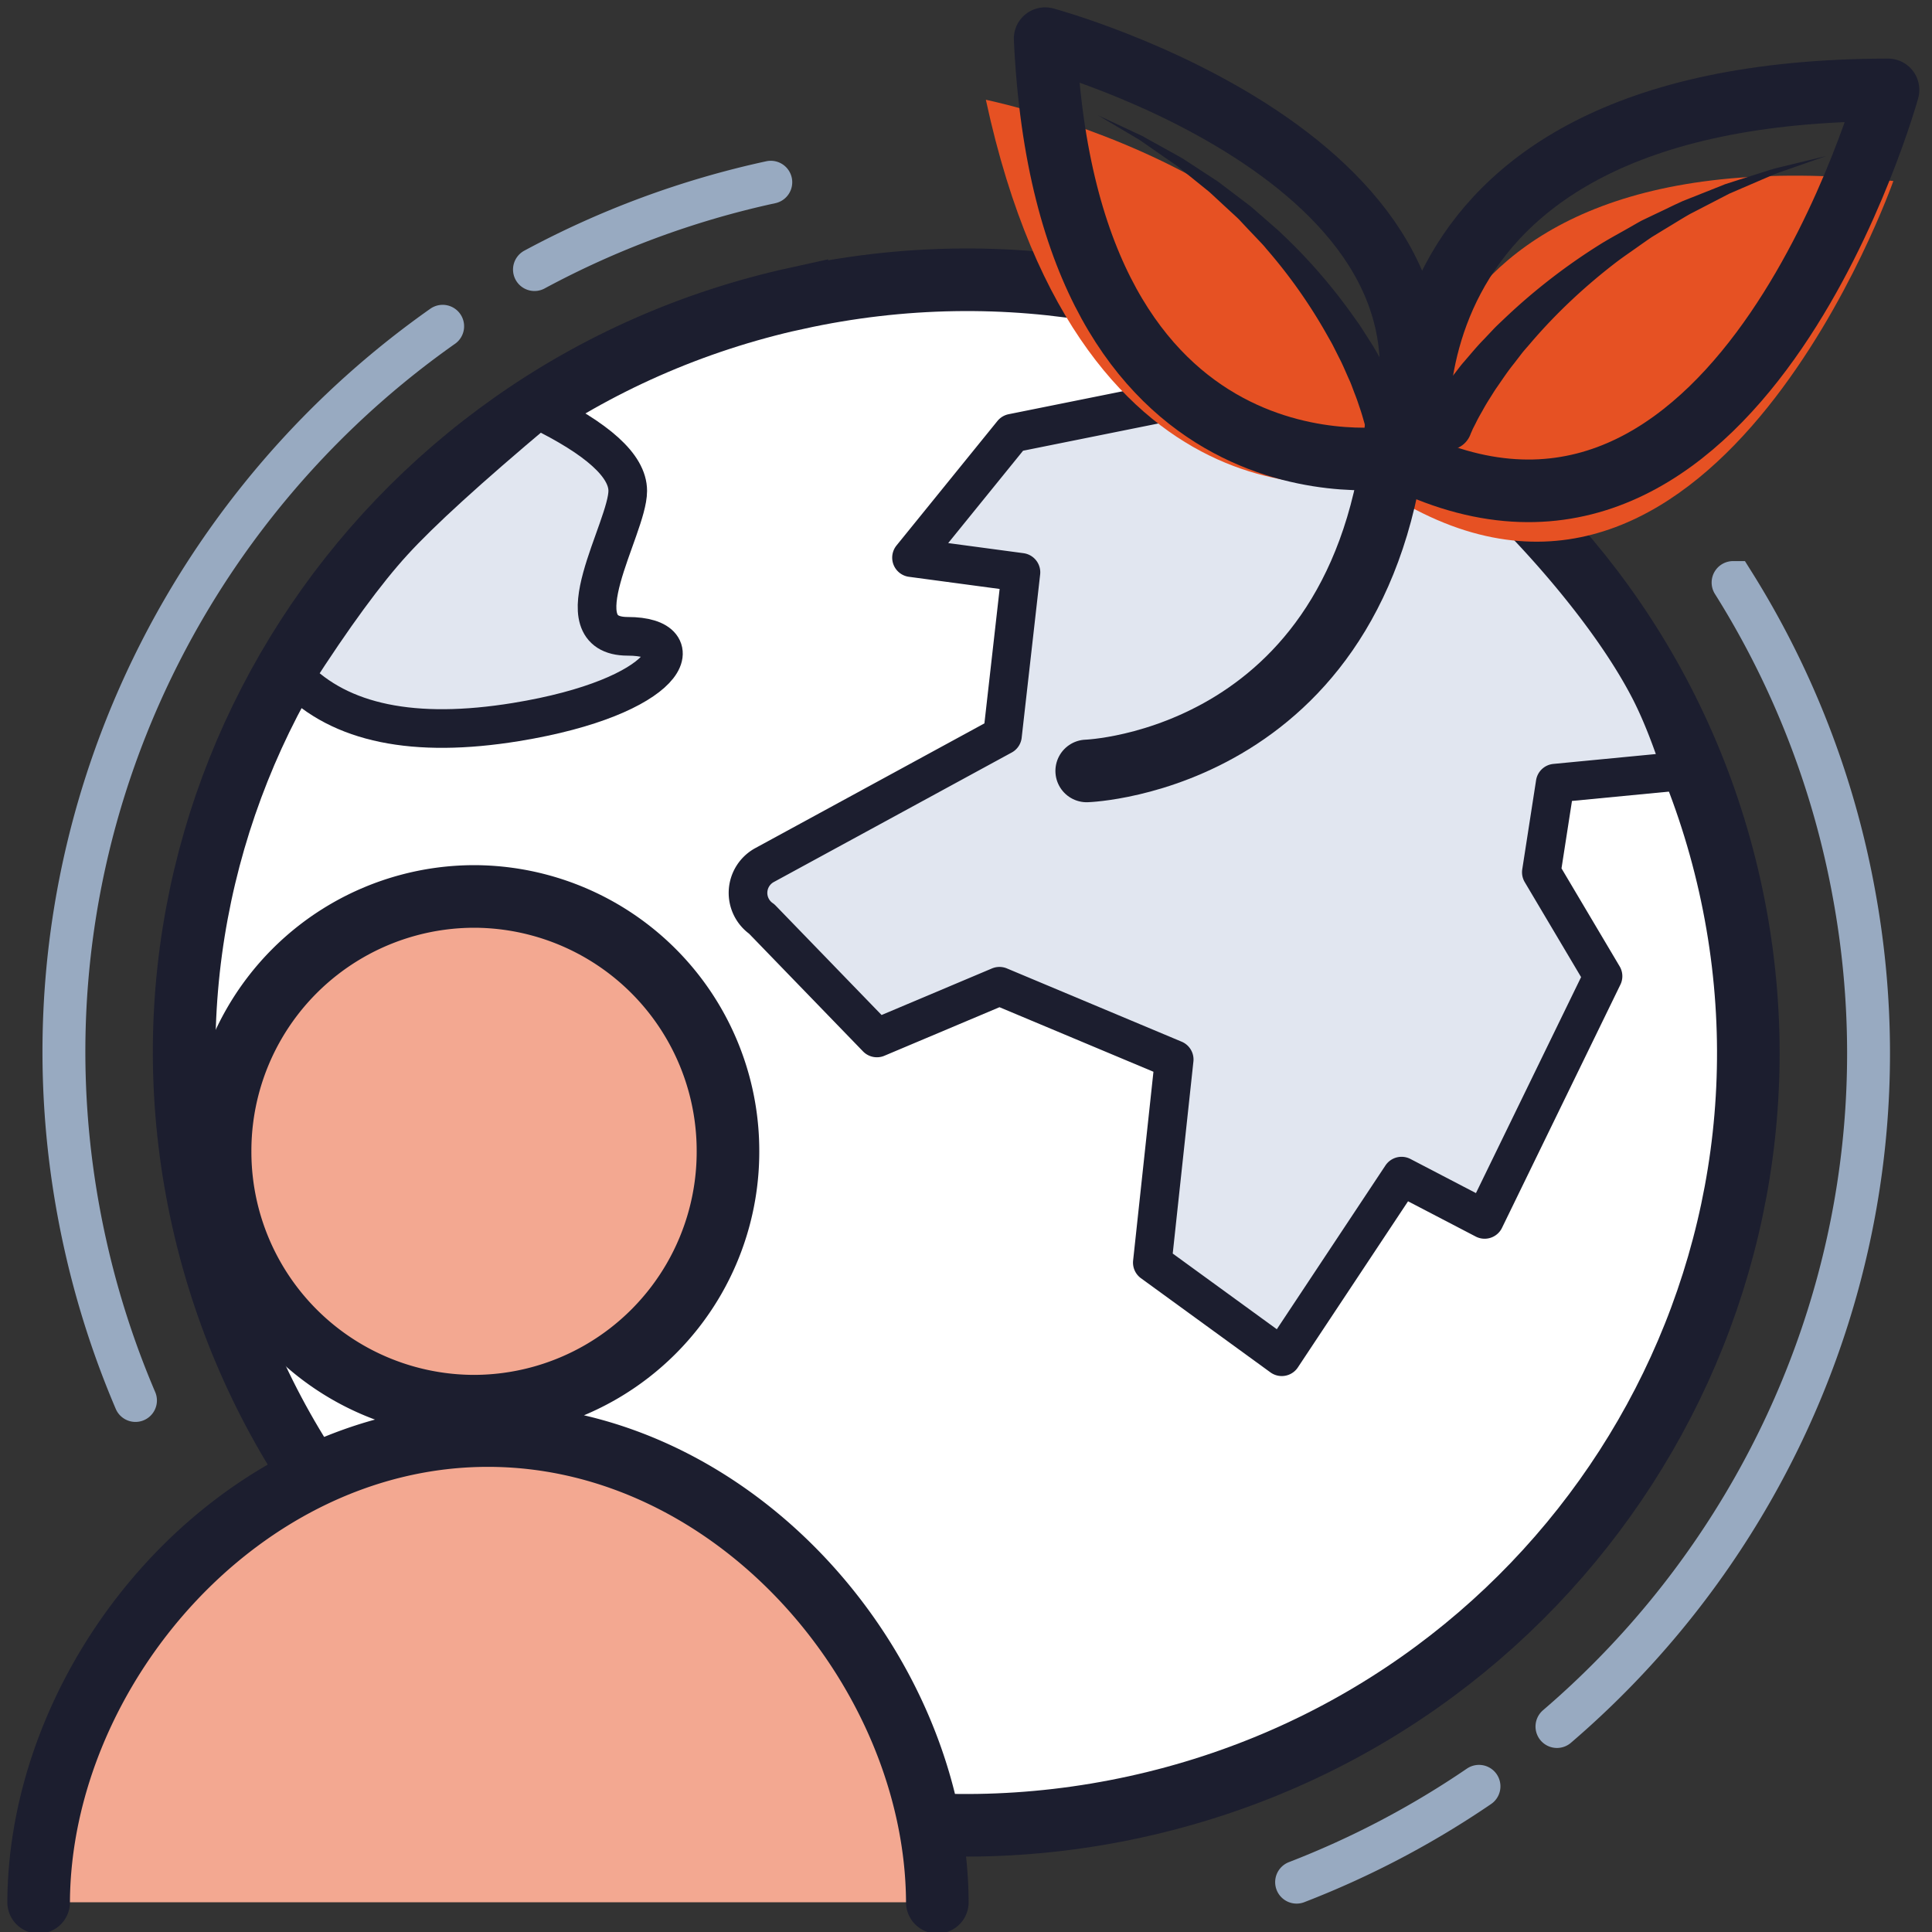
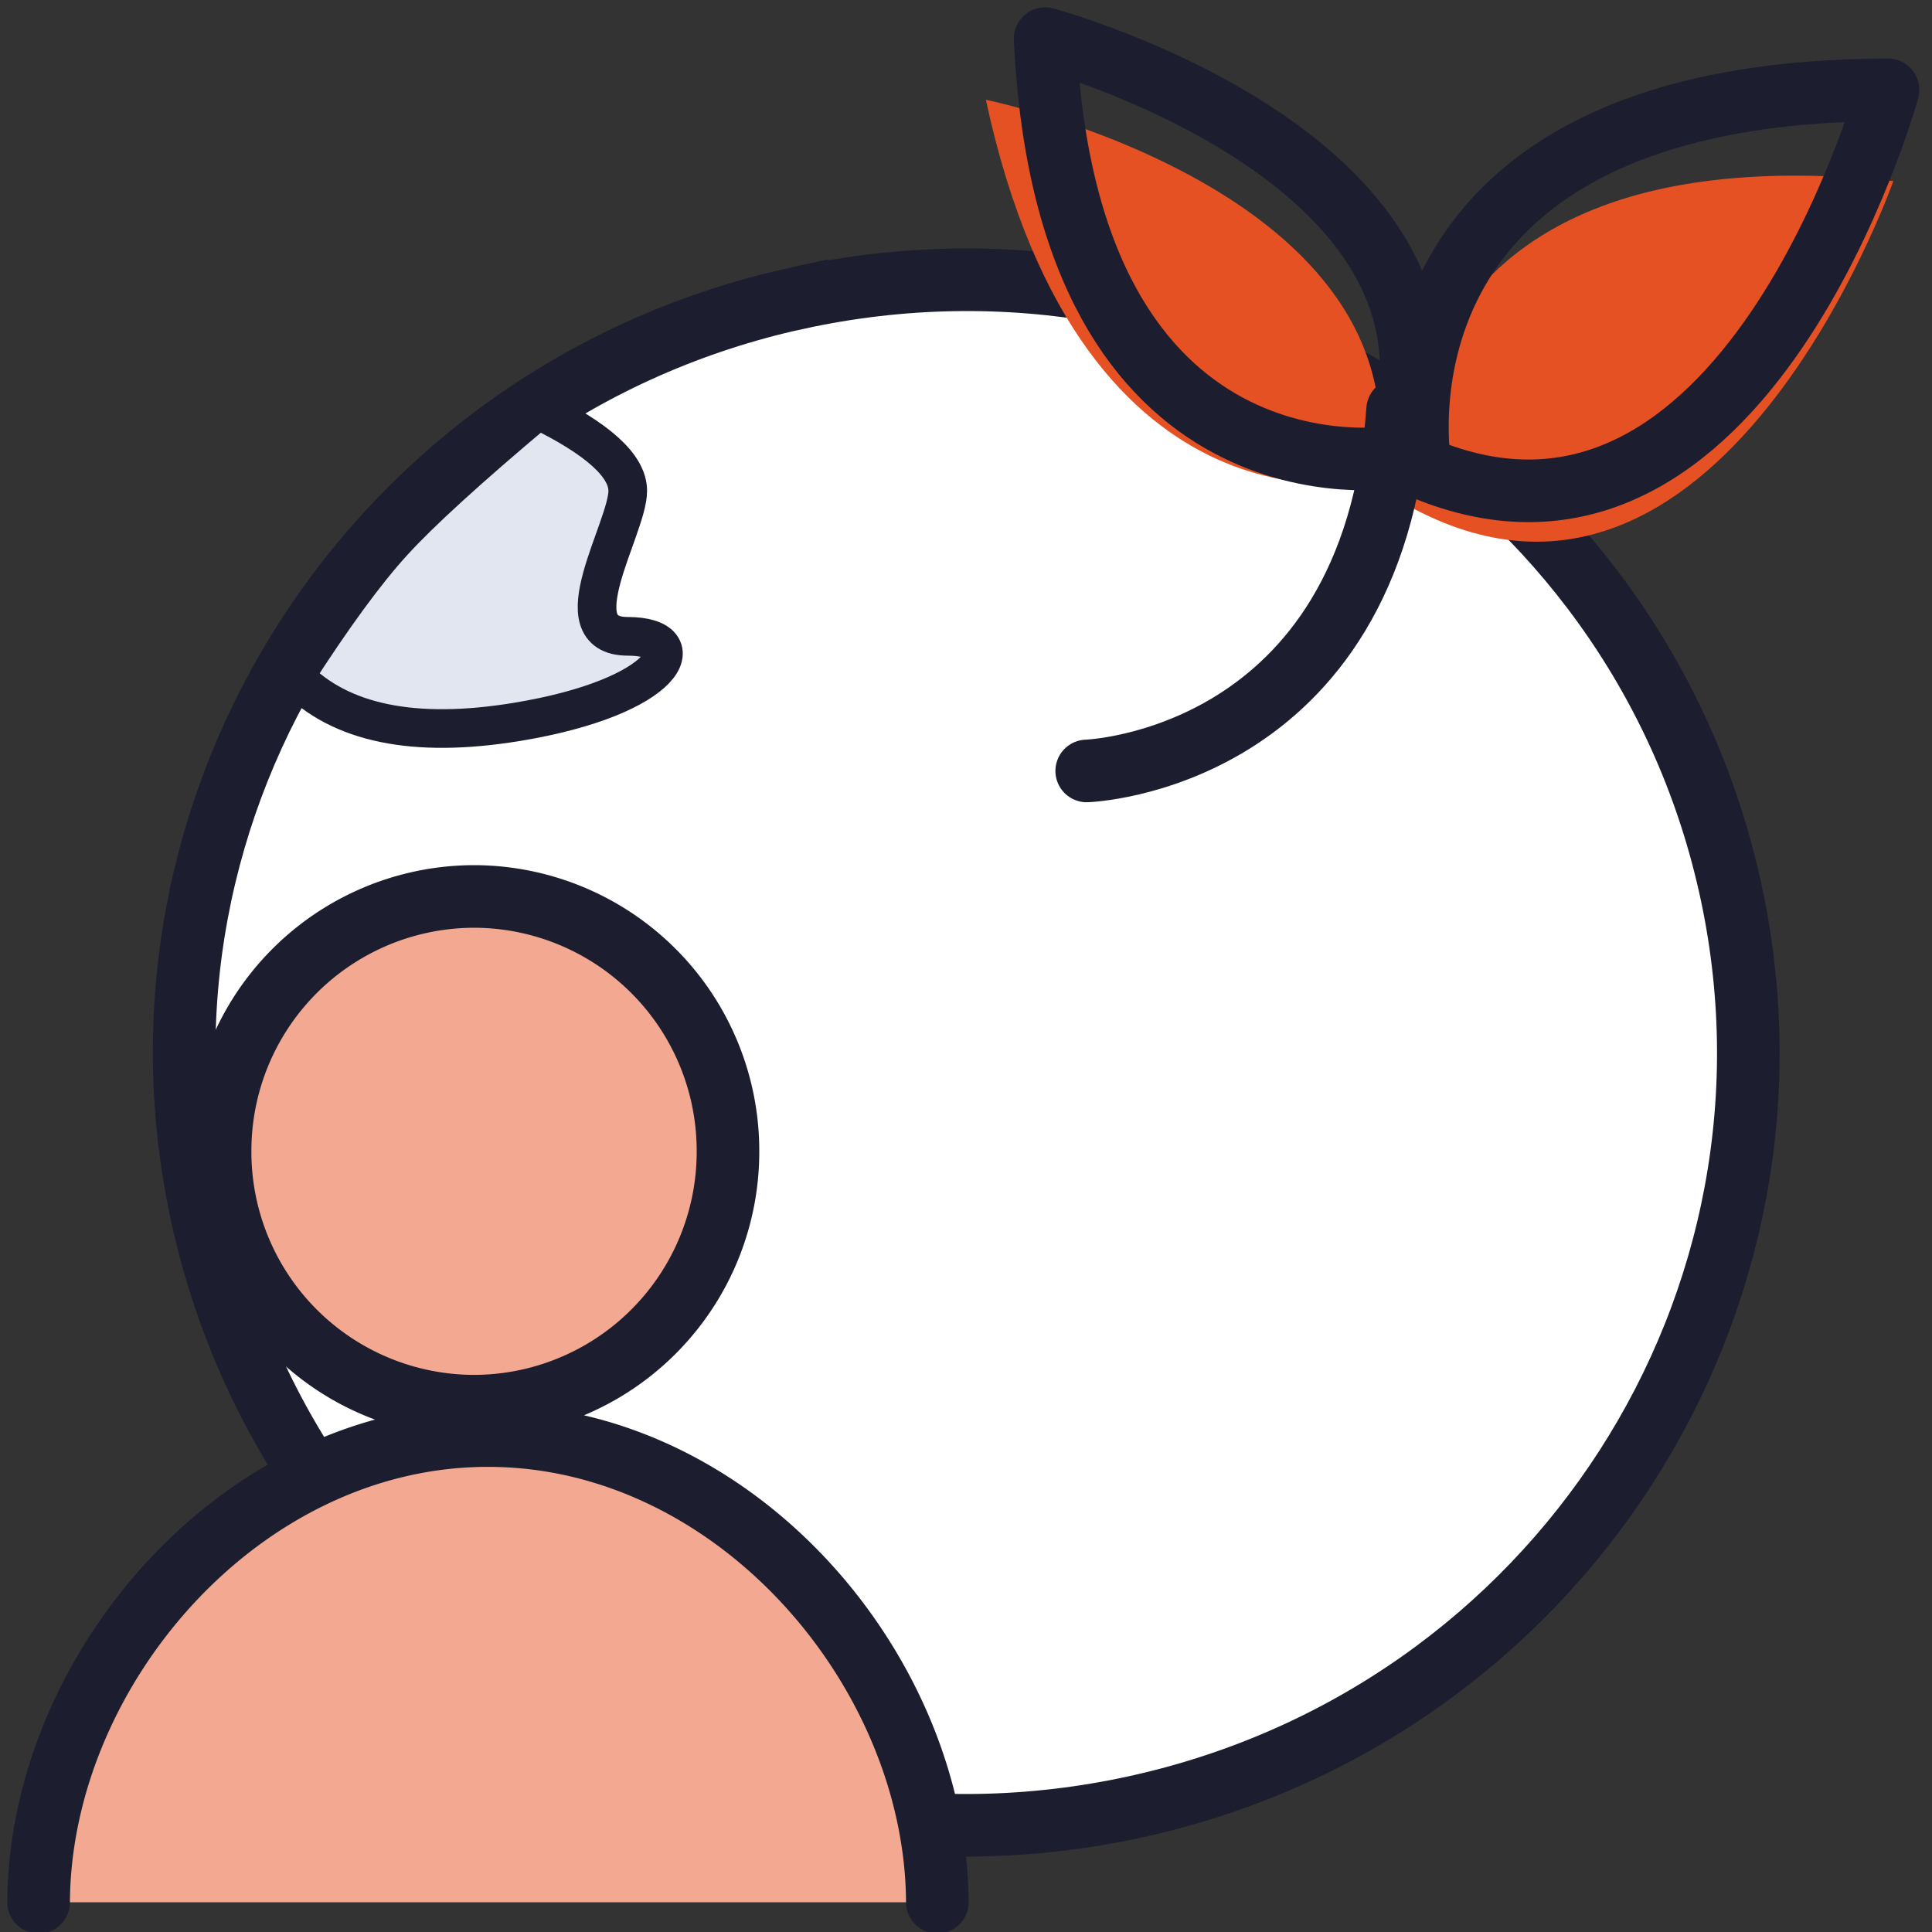
<svg xmlns="http://www.w3.org/2000/svg" width="25" height="25">
  <rect width="100%" height="100%" fill="#333333" stroke="none" />
  <g fill="none" fill-rule="evenodd">
    <path d="M10.311 3.86c5.455-1.197 10.859 2.203 12.07 7.594 1.21 5.39-2.231 10.73-7.686 11.926-5.455 1.196-10.859-2.204-12.07-7.594-1.21-5.39 2.231-10.73 7.686-11.927z" stroke="#1C1E2F" stroke-width=".81" fill="#FFF" />
-     <path d="M1.753 18.122a11.505 11.505 0 01-.646-2.003c-1.047-4.661.92-9.29 4.621-11.897m1.188-.734a11.654 11.654 0 013.058-1.13m12.452 5.18a11.403 11.403 0 011.561 4.011c.51 2.75-.018 5.469-1.32 7.744a11.592 11.592 0 01-2.52 3.048m-1.009.774a11.62 11.62 0 01-2.36 1.24" stroke="#98AAC1" stroke-width=".555" stroke-linecap="round" />
-     <path d="M21.764 9.976l-1.64.158-.179 1.153.798 1.345-1.532 3.147-1.075-.56-1.55 2.337-1.675-1.218.283-2.628-2.261-.948-1.586.669-1.49-1.539a.41.41 0 01.038-.699l3.077-1.675.239-2.112-1.416-.19 1.306-1.611 3.055-.615c1.375.26 2.393.685 3.055 1.273.481.428 1.592 1.596 2.146 2.682.137.27.273.614.407 1.031z" stroke="#1C1E2F" stroke-width=".5" fill="#E1E6F0" stroke-linecap="round" stroke-linejoin="round" />
    <path d="M17.802 6.208s-3.784.933-5.045-4.917c0 0 5.725 1.172 5.045 4.917" fill="#E65123" />
    <path d="M18.224 6.545s-.546-4.906 6.276-4.203c0 0-2.255 6.417-6.276 4.203" fill="#E65123" />
    <path d="M18.377 6.043s-.88-4.87 6.054-4.88c0 0-1.845 6.682-6.054 4.88z" stroke="#1C1E2F" stroke-width=".81" stroke-linecap="round" stroke-linejoin="round" />
    <path d="M18.042 5.915S13.807 6.618 13.524.5c0 0 5.934 1.6 4.518 5.415z" stroke="#1C1E2F" stroke-width=".81" stroke-linecap="round" stroke-linejoin="round" />
-     <path d="M18.465 5.367c.021-.04.038-.068.057-.1.018-.031.037-.059.055-.088a3.32 3.32 0 01.116-.17 2.86 2.86 0 01.12-.163c.042-.052.081-.108.125-.158.088-.101.172-.205.266-.3l.137-.145c.047-.047.096-.092.144-.138a7.793 7.793 0 011.251-.962c.113-.068.228-.13.342-.195.057-.032.113-.066.17-.096l.178-.085c.118-.055.234-.114.353-.167l.363-.144.18-.072.187-.06.37-.117c.06-.021.124-.036.187-.051l.189-.046.376-.091-.365.128-.182.063c-.06.021-.121.042-.18.069l-.353.152-.176.076-.17.088-.34.176c-.11.063-.217.131-.326.196l-.162.099c-.053.035-.104.072-.156.108-.103.074-.208.144-.308.22-.4.307-.767.65-1.09 1.025-.04.048-.082.094-.121.141l-.113.147c-.078.096-.145.198-.215.299-.036.05-.066.102-.099.153a2.447 2.447 0 00-.092.156c-.03.052-.06.104-.085.157l-.04.078c-.01.025-.024.053-.03.07a.311.311 0 01-.398.184.305.305 0 01-.17-.426l.005-.011zm-.791.183a.859.859 0 00-.017-.07l-.022-.076a2.513 2.513 0 00-.05-.156 2.302 2.302 0 00-.056-.156c-.02-.052-.038-.104-.06-.156-.047-.101-.088-.206-.14-.305l-.076-.151c-.025-.05-.055-.099-.082-.148a6.733 6.733 0 00-.787-1.115c-.036-.046-.077-.086-.116-.128l-.119-.125-.118-.126c-.041-.04-.085-.079-.127-.118l-.255-.236-.27-.218-.137-.11c-.046-.035-.095-.067-.143-.1l-.288-.2c-.024-.016-.047-.034-.072-.05l-.075-.044-.152-.09-.303-.179.32.149.16.075.08.037c.027.013.052.028.078.043l.31.172c.051.029.104.056.154.087l.149.097.298.195.284.215.142.108.135.117.135.118c.045.04.091.077.133.12.348.327.662.692.94 1.086.035.05.071.098.103.15l.097.152c.067.102.123.21.184.315.03.053.056.108.084.162a3.61 3.61 0 01.154.337l.034.089c.011.03.022.058.034.097l.002.008a.277.277 0 01-.188.346.281.281 0 01-.357-.218" fill="#1C1E2F" />
    <path d="M14.062 9.976s3.699-.121 4.023-4.674" stroke="#1C1E2F" stroke-width=".81" stroke-linecap="round" />
    <path d="M6.134 18.196a3.292 3.292 0 003.286-3.298A3.292 3.292 0 006.134 11.6a3.292 3.292 0 00-3.286 3.298 3.292 3.292 0 003.286 3.298zm5.995 6.419c-.014-2.997-2.612-6.039-5.815-6.039-3.203 0-5.8 3.042-5.814 6.039" fill="#F3A891" stroke="#1C1E2F" stroke-linecap="round" stroke-width=".81" />
    <path d="M6.963 5.302c.773.376 1.16.726 1.16 1.05 0 .484-.894 1.882 0 1.882.892 0 .535.786-1.445 1.109-1.32.215-2.276.018-2.866-.59.5-.779.926-1.36 1.277-1.743.35-.384.975-.953 1.874-1.708z" stroke="#1C1E2F" stroke-width=".5" fill="#E1E6F0" stroke-linecap="round" stroke-linejoin="round" />
  </g>
</svg>